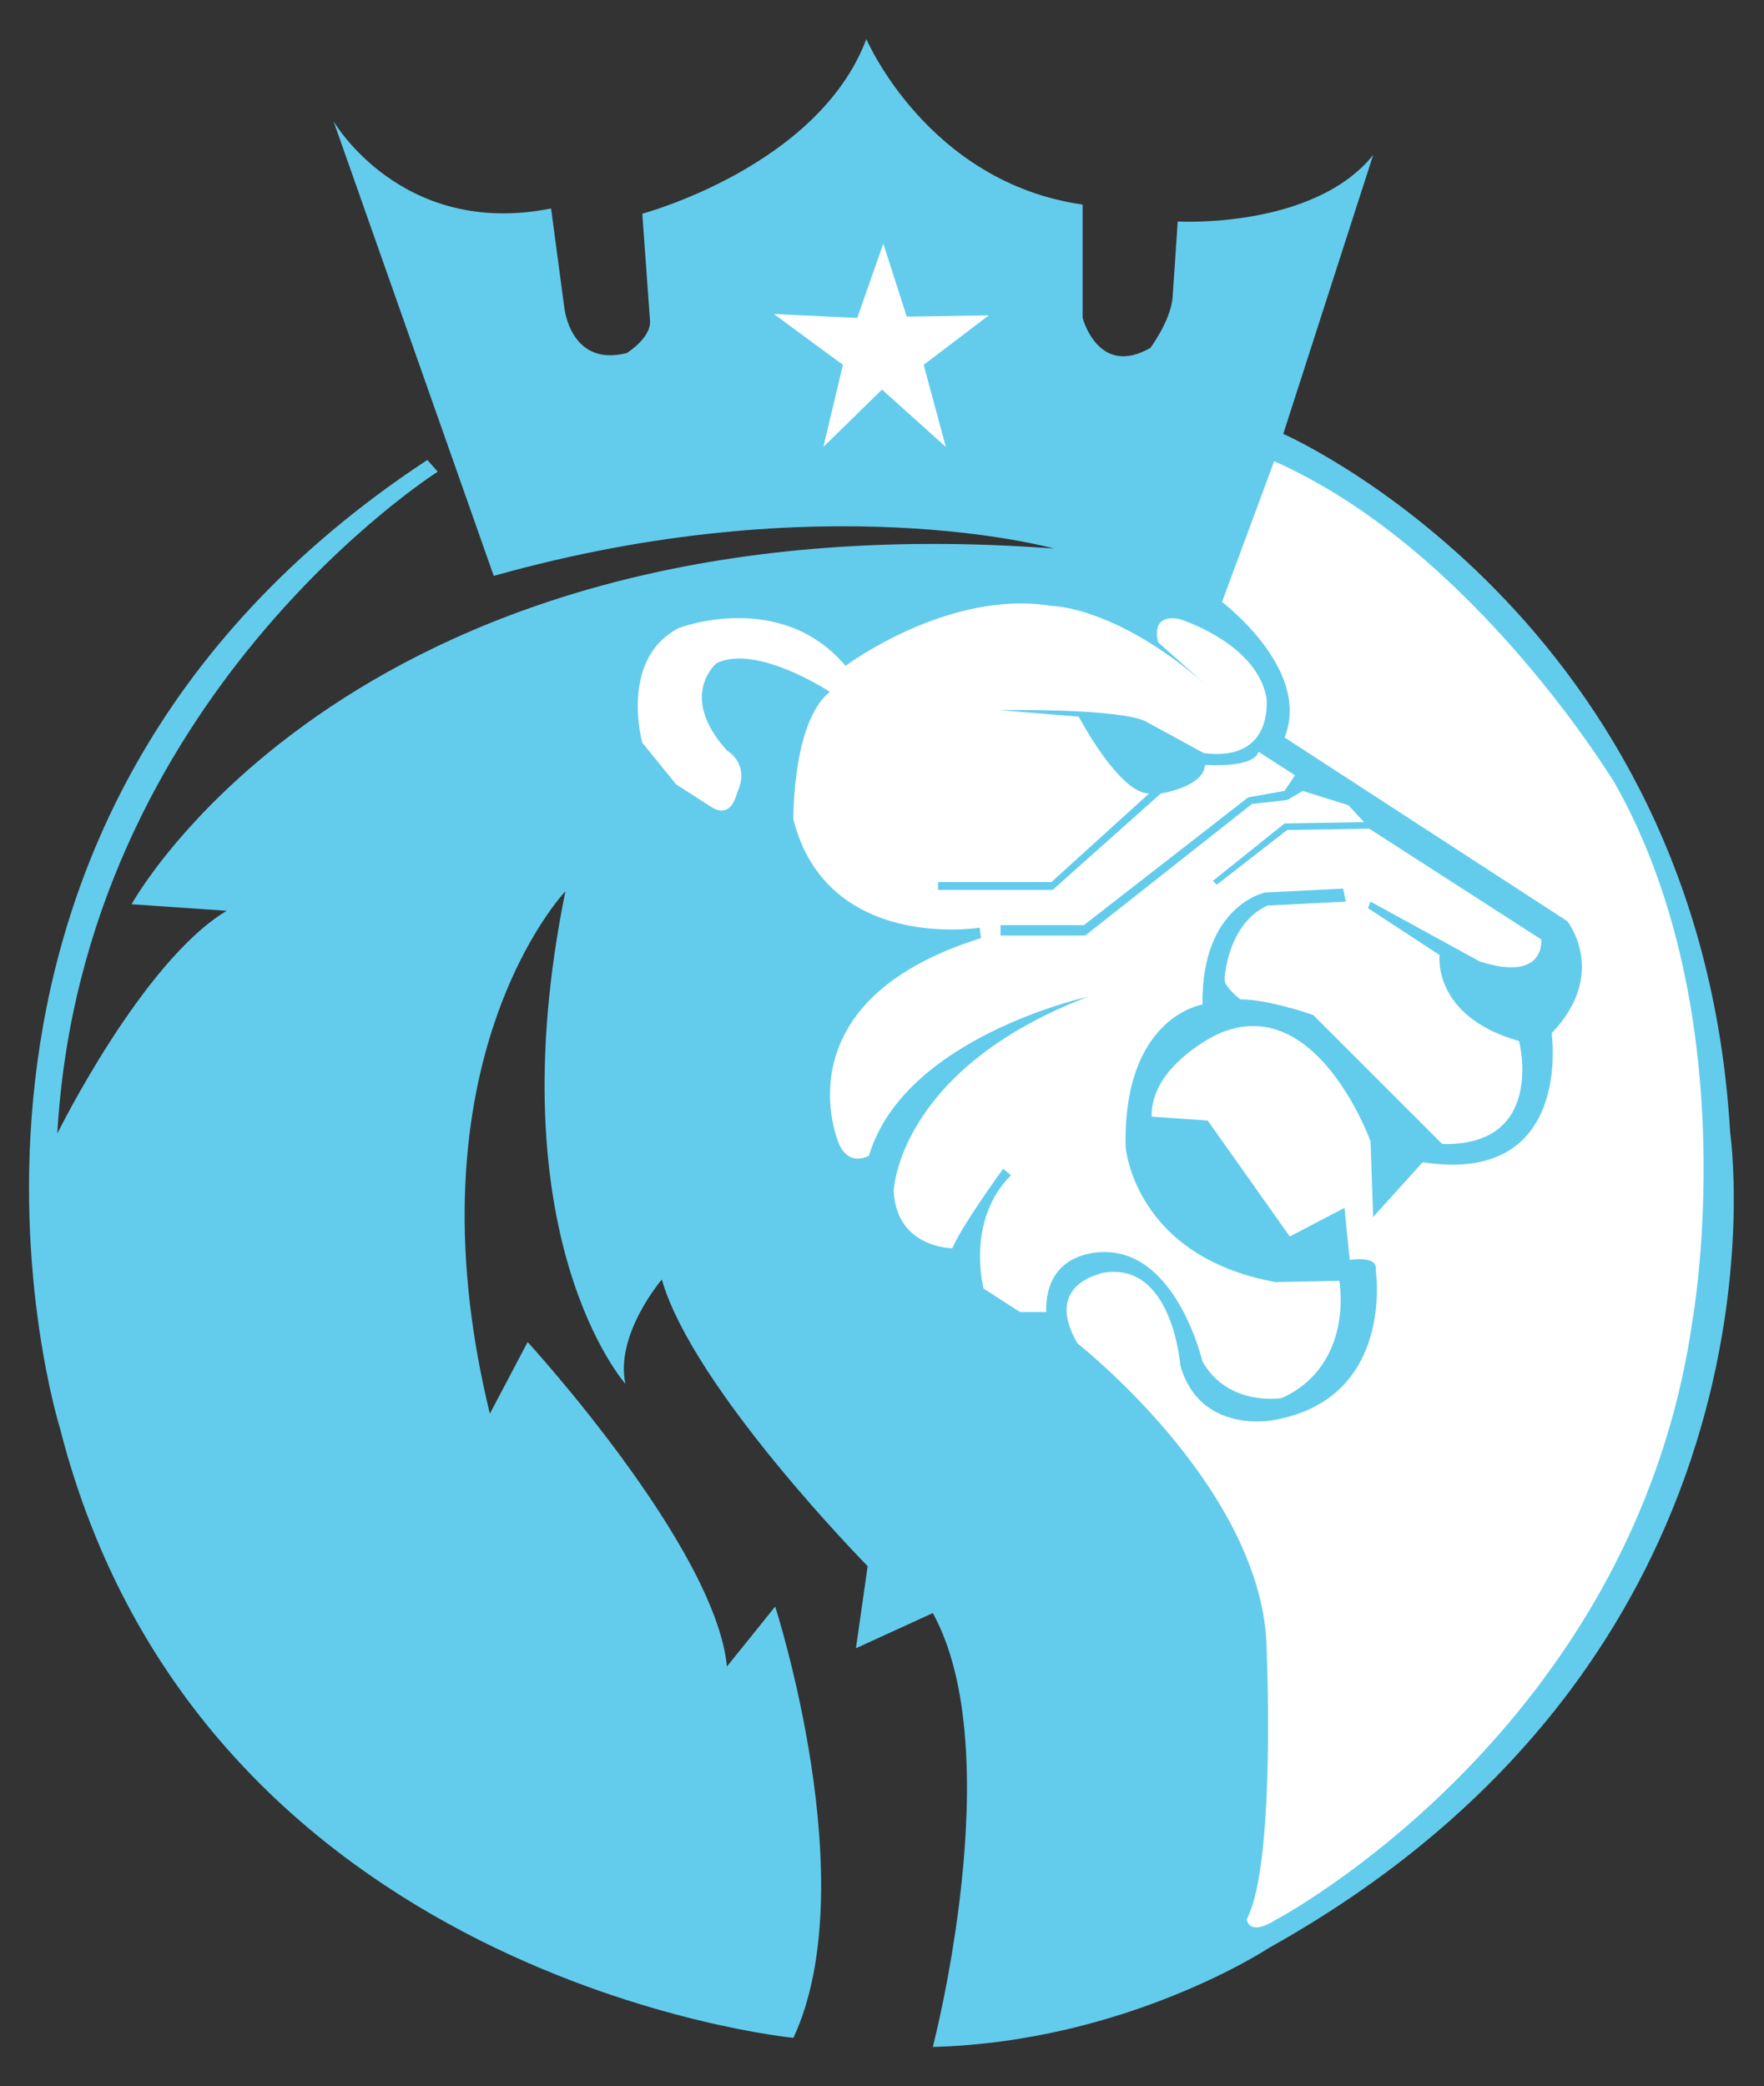
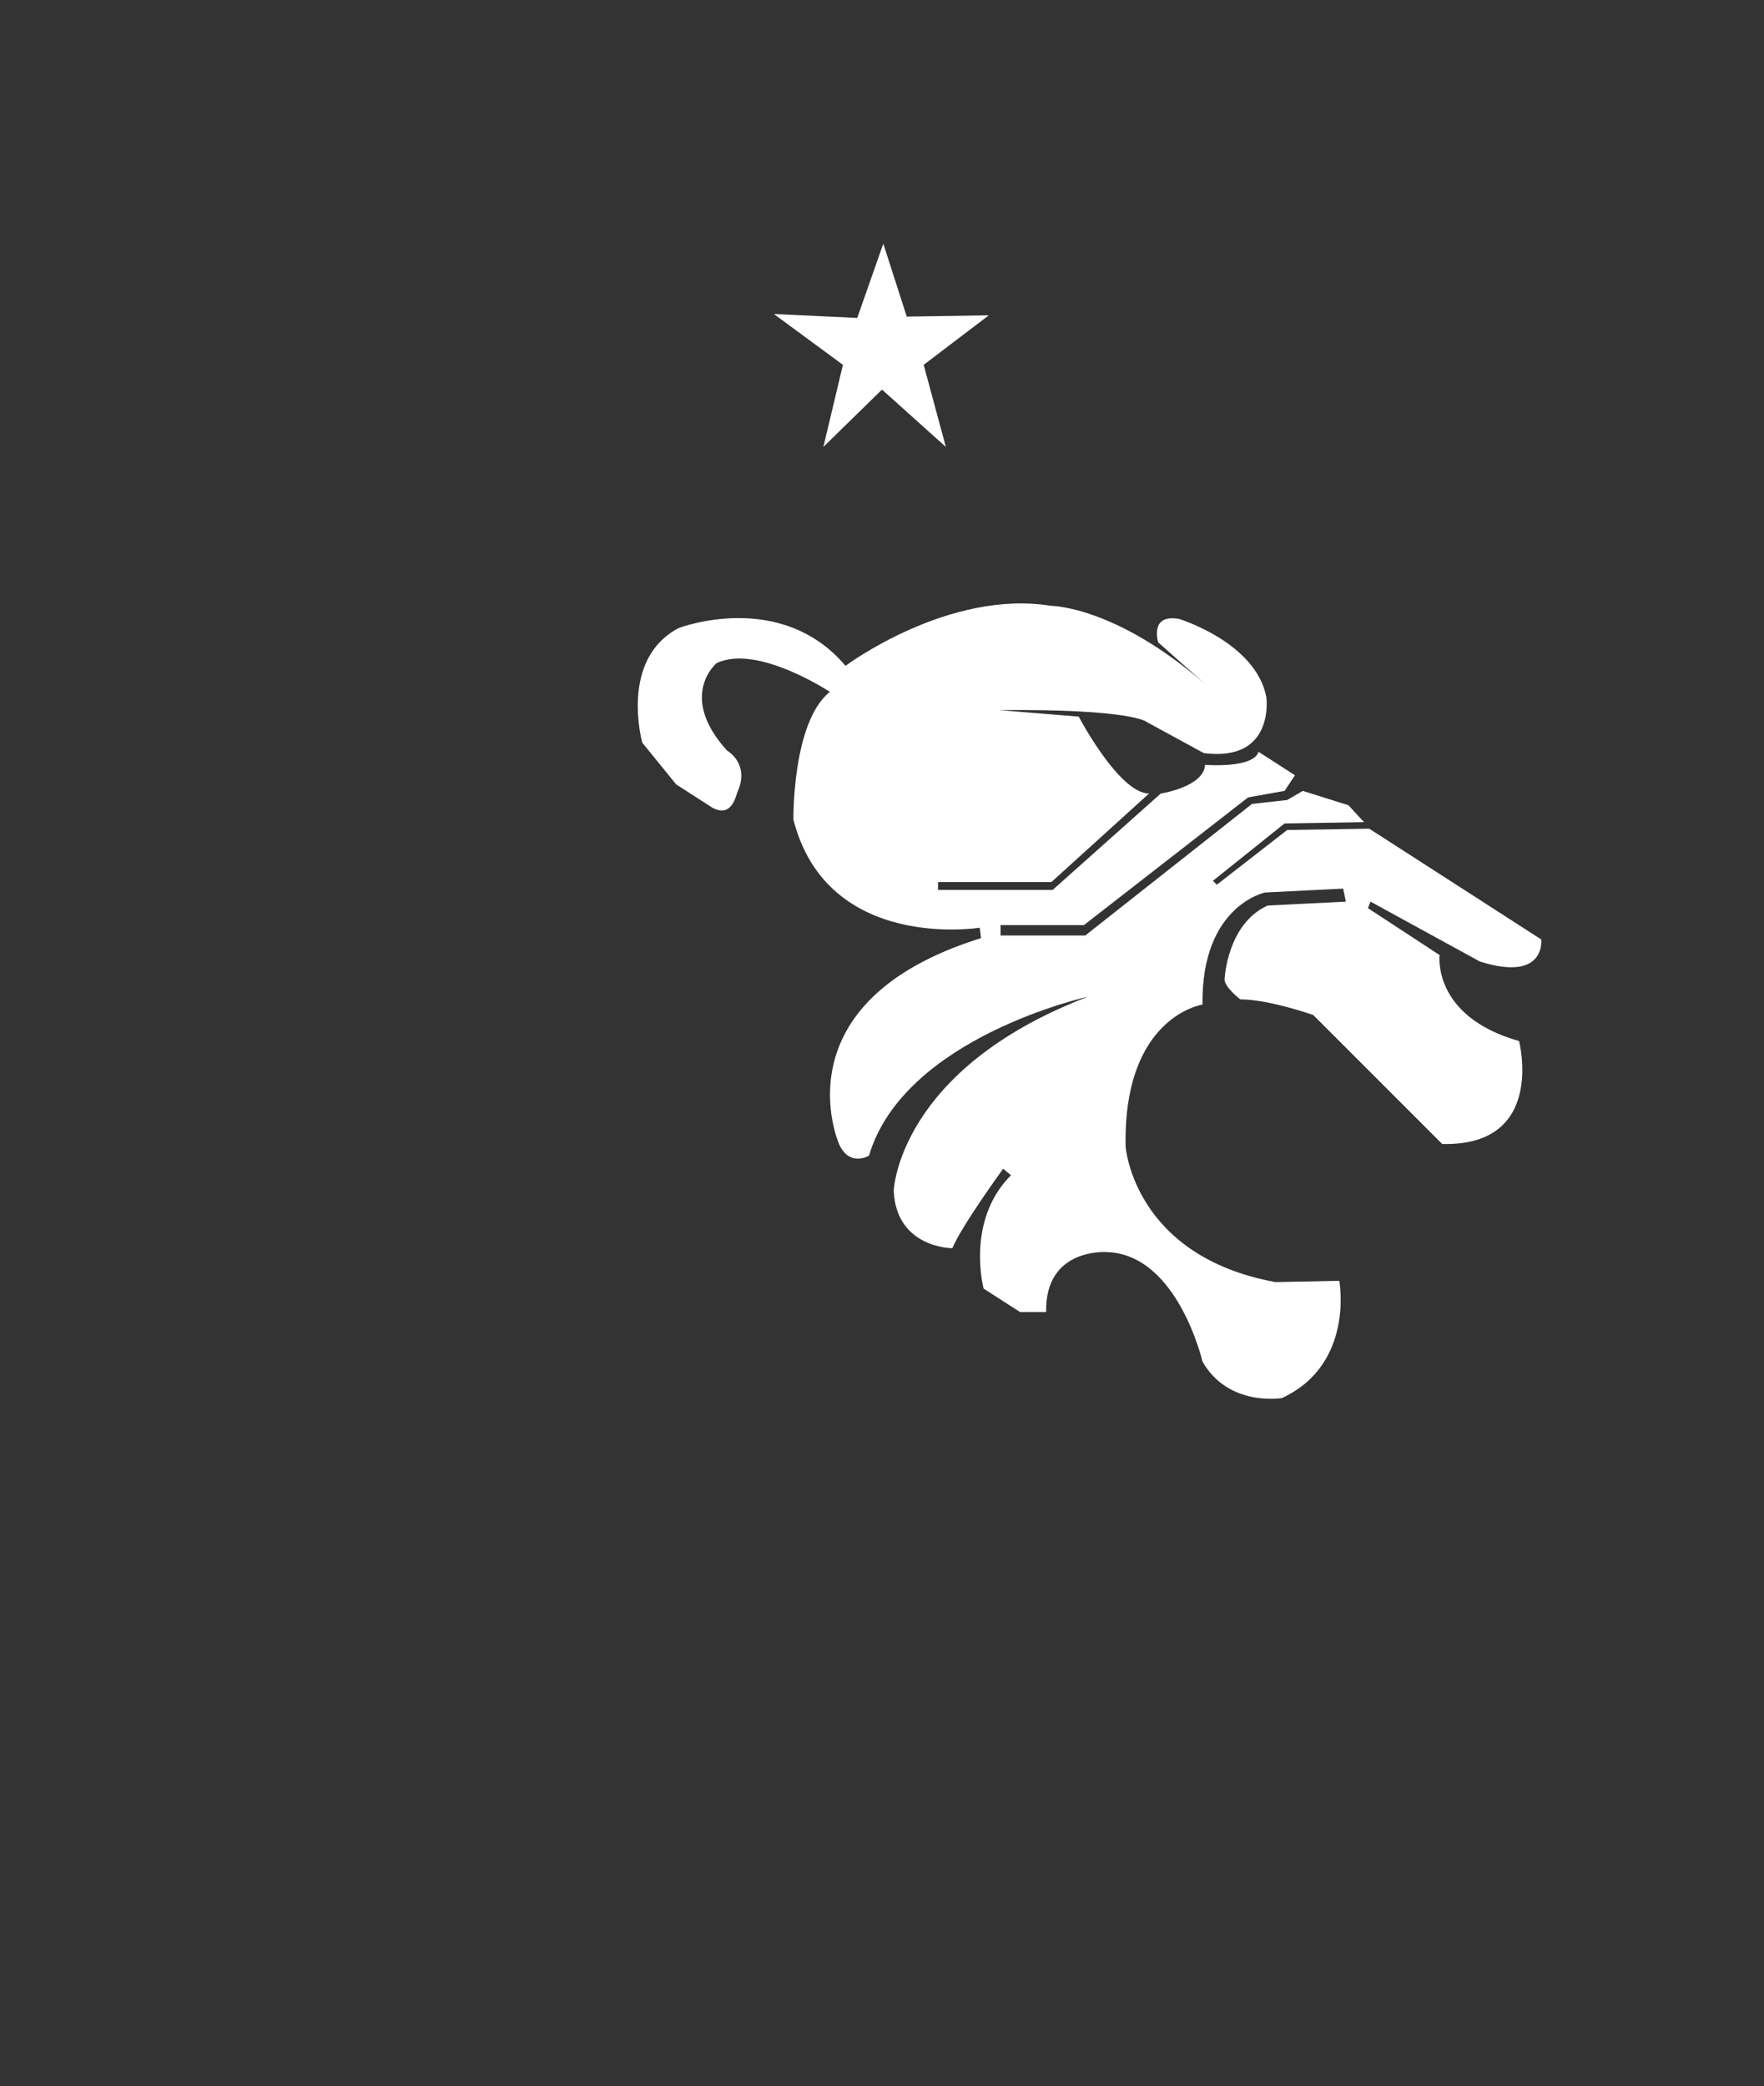
<svg xmlns="http://www.w3.org/2000/svg" version="1.1" id="Layer_1" x="0px" y="0px" viewBox="0 0 135.4 160.1" style="enable-background:new 0 0 135.4 160.1;" xml:space="preserve">
  <rect x="0" y="0" width="135.4" height="160.1" fill="#333333" stroke="none" />
  <style type="text/css">
	.st0{fill:#63CCEC;}
	.st1{fill:#FFFFFF;}
</style>
  <g>
-     <path class="st0" d="M10.1,69.4c0,0,17.1-31.3,70.8-27.3c0,0-17.8-5-43,2.1L25.6,9.3c0,0,5.2,9,16.7,6.7l1,7.5c0,0,0.4,4.7,4.8,3.6   c0,0,1.8-1.1,1.8-2.4l-0.6-8.3c0,0,13.5-3.6,17.2-13.4c0,0,4.7,11,16.6,12.7v8.7c0,0,1.2,4.6,5.2,2.3c0,0,1.5-2,1.7-3.8l0.4-5.9   c0,0,10.4,0.6,15-5.1l-6.9,21.4c0,0,32,14,34.3,53.6c0,0,5.8,39.6-35.4,62.6c0,0-10.9,7.2-25.8,7.6c0,0,5.9-22.6,0-33.3l-5.9,2.7   l0.9-6.3c0,0-13.4-13.6-15.8-22c0,0-3.6,4.2-2.8,8c0,0-10-11.2-4.6-37.8c0,0-12.4,13-5.8,40.1l2.9-5.5c0,0,14.4,15.7,15.3,24.9   l3.7-4.6c0,0,6.9,21.3,1.4,33.1c0,0-45.5-4.4-56.3-46.8c0,0-14.5-46.2,28.2-74.3l0.8,0.9c0,0-27.3,17.3-29.2,50.8   c0,0,6.5-13.2,13-17.1L10.1,69.4z" />
    <path class="st1" d="M54.7,62l-2.8-1.8L49.3,57c0,0-1.8-6.4,2.8-8.8c0,0,7.8-3,12.8,2.9c0,0,7.9-5.9,15.8-4.6c0,0,4.9,0,11.8,6   l-3.6-3.2c0,0-0.7-2.2,1.6-1.8c0,0,5.9,1.8,6.7,6c0,0,0.7,5-4.8,4.3L88,55.4c0,0-1.1-1-11.3-0.9l6.1,0.5c0,0,3.1,5.9,5.4,5.9   l-7.5,6.8H72v0.6h8.8l8.3-7.4c0,0,3.3-0.5,3.4-2.2c0,0,3.7,0.3,4.1-1l2.8,1.8l-0.8,1.2l-2.8,0.5l-12.6,9.8h-6.4l0,0.8h6.5   l12.8-10.1l2.7-0.3l1.2-0.7l3.5,1.1l1.2,1.3l-6.1,0.1l-5.5,4.4l0.3,0.3l5.4-4.2l6.3-0.1l13.2,8.5c0,0,0.4,3.3-4.7,1.7l-8.4-4.6   l-0.2,0.5l5.5,3.6c0,0-0.6,4.7,6.1,6.6c0,0,2.1,8.1-5.9,7.9l-9.9-9.9c0,0-3.4-1.2-5.6-1.2c0,0-1.3-1-1.2-1.6c0,0,0.2-4.2,3.3-5.6   l6-0.3l-0.2-1l-6,0.3c0,0-4.9,1-4.8,8.6c0,0-6.1,0.9-5.9,10.9c0,0,0.6,8.4,11.5,10.4l4.9-0.1c0,0,1.2,6.4-4.4,9   c0,0-4.1,0.7-6.1-2.8c0,0-1.9-8.2-7.3-8.4c0,0-4.8-0.4-4.7,4.6h-2l-2.8-1.8c0,0-1.4-5.2,2.1-8.7l-0.6-0.5c0,0-3.2,4.4-3.9,6.1   c0,0-4.3,0-4.5-4.4c0,0,0.3-9.3,14.9-14.9c0,0-14.1,3.1-16.8,12.2c0,0-1.5,0.9-2.3-0.9c0,0-4.8-10.9,10.9-15.8l-0.1-0.8   c0,0-11.7,1.9-14.3-8.3c0,0-0.1-7.5,2.8-9.8c0,0-5.6-3.7-8.7-2.2c0,0-3,2.5,0.8,6.7c0,0,1.8,1,0.8,3.2C56.5,61,56.2,62.8,54.7,62z" />
-     <path class="st1" d="M82.7,103.1c0,0,13.8,10.8,14.5,22.8c0,0,0.8,17-1.5,21.4c0,0,0.1,1.4,2.3,0c0,0,27.4-14.5,31.9-45.9   c0,0,4.2-23.2-5.9-41.2c0,0-10.8-18-26.2-24.8l-4,10.8c0,0,6.9,5.2,4.8,10.4l21.7,14.1c0,0,3.2,4-1.2,8.6c0,0,1.7,11.7-9.9,9.9   l-3.8,4.2l-0.2-5.8c0,0-4.2-11.7-11.8-8.2c0,0-5.1,2.4-5,6.3l4.3,0.3l6.3,8.9l4.2-2.2l0.4,4c0,0,2.2-0.4,2,0.8   c0,0,1.5,9.9-7.9,11.5c0,0-5.6,1.1-7.1-4.2c0,0-0.6-8.1-6-7.1C84.4,97.8,80.1,98.6,82.7,103.1z" />
    <polygon class="st1" points="72.6,34.3 67.7,29.9 63.2,34.3 64.7,28 59.4,24.1 65.8,24.4 67.8,18.7 69.6,24.3 75.9,24.2 70.9,28     " />
  </g>
</svg>